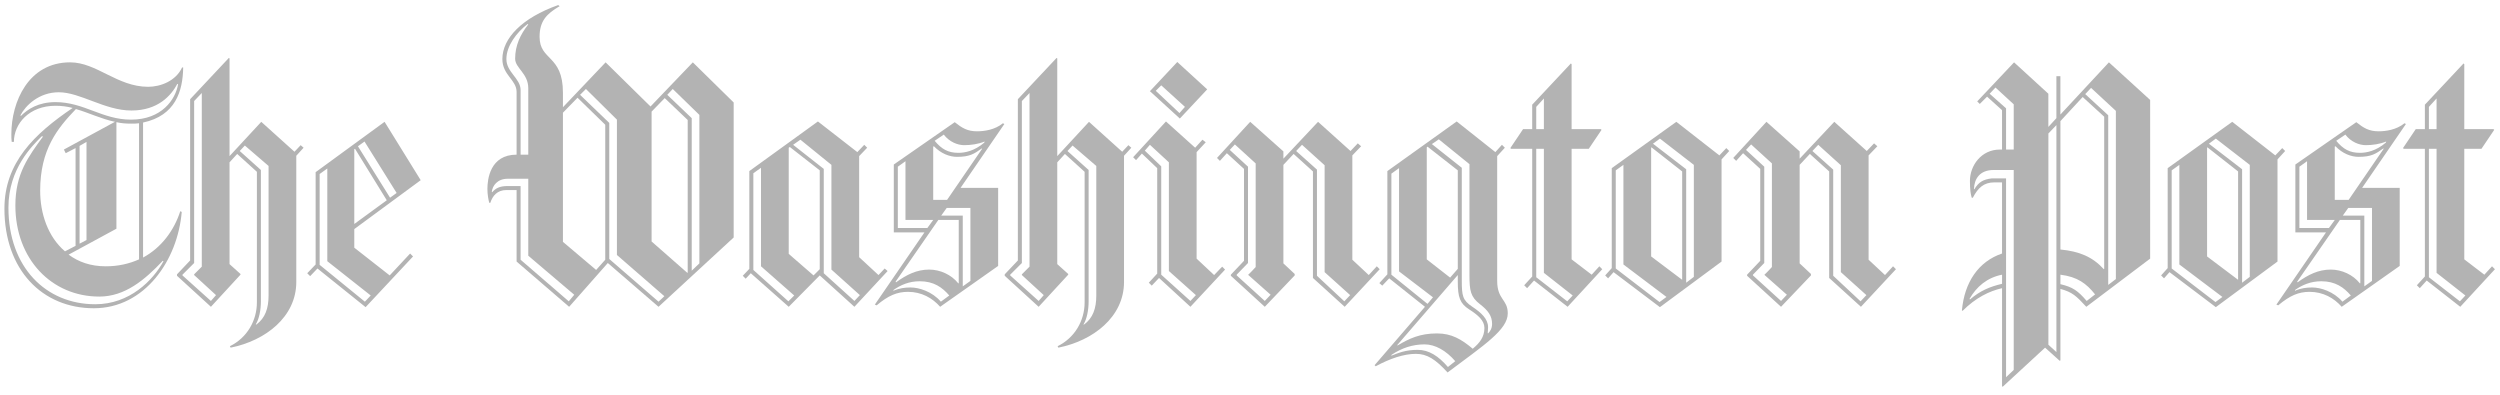
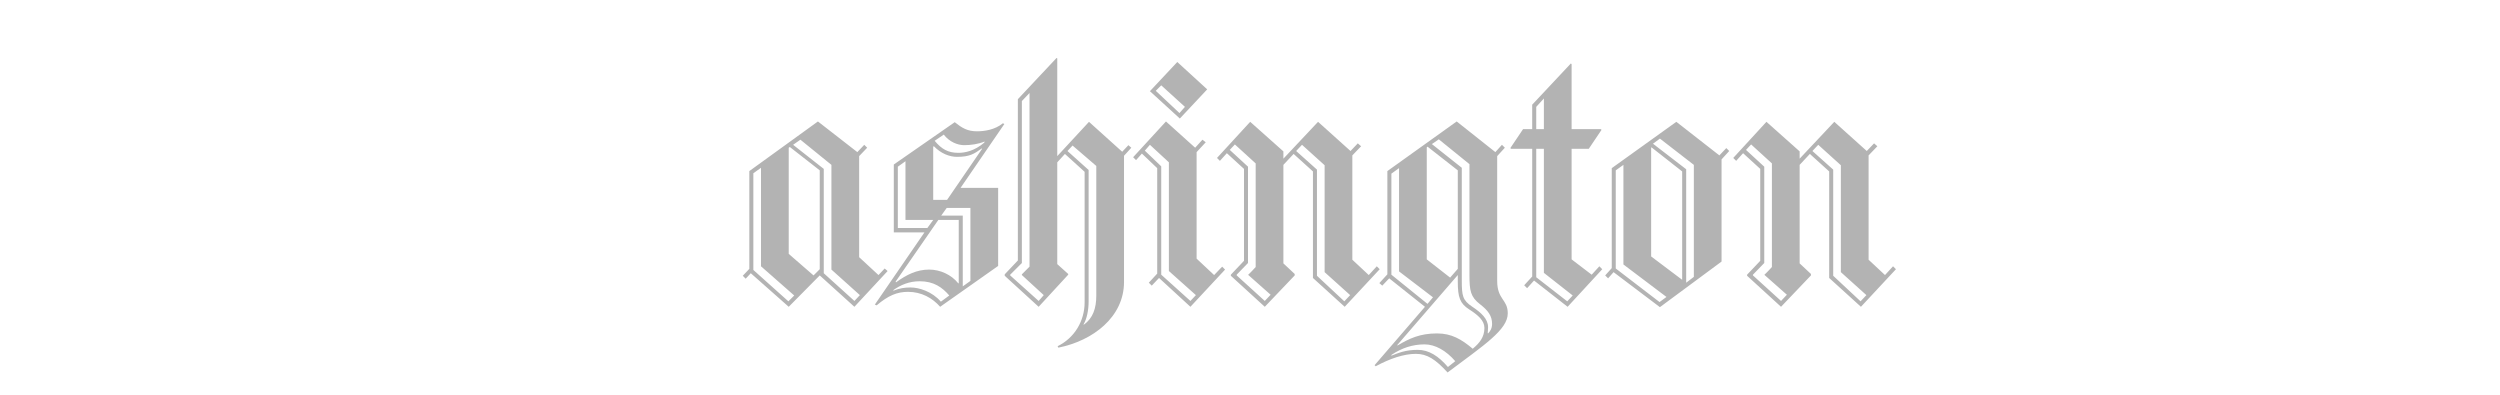
<svg xmlns="http://www.w3.org/2000/svg" width="209px" height="33px" viewBox="0 0 209 33" version="1.1">
  <title>The_Washington_Post_logo</title>
  <g id="Page-1" stroke="none" stroke-width="1" fill="none" fill-rule="evenodd">
    <g id="Artboard" transform="translate(-971, -144)" fill="#B3B3B3" fill-rule="nonzero">
      <g id="The_Washington_Post_logo" transform="translate(971, 144)">
-         <path d="M11.96,10.245 L11.96,21.531 C13.485,20.707 14.552,19.273 15.071,17.657 L15.193,17.718 C14.857,21.744 12.112,25.77 7.842,25.77 C3.542,25.77 0.37,22.568 0.37,17.443 C0.37,13.6 2.871,11.191 6.073,9.025 C5.616,8.903 5.128,8.842 4.64,8.842 C2.443,8.842 1.162,10.336 1.162,11.862 L0.979,11.862 C0.949,11.648 0.949,11.435 0.949,11.221 C0.949,8.507 2.382,5.212 5.86,5.212 C8.086,5.212 9.794,7.256 12.387,7.256 C13.424,7.256 14.705,6.768 15.223,5.639 L15.314,5.639 C15.284,7.622 14.674,9.666 11.96,10.245 Z M13.607,21.805 C12.082,23.421 10.435,24.794 8.3,24.794 C4.335,24.794 1.285,21.683 1.285,17.169 C1.285,14.515 2.383,13.082 3.603,11.404 L3.481,11.404 C2.718,12.167 0.705,14.088 0.705,17.352 C0.705,22.354 3.847,25.435 7.964,25.435 C10.831,25.435 12.783,23.452 13.668,21.836 L13.607,21.805 Z M14.826,7.013 C14.308,7.988 13.21,9.239 10.984,9.239 C8.757,9.239 6.714,7.713 4.914,7.713 C3.267,7.713 2.139,8.812 1.711,9.635 L1.742,9.696 C2.322,9.117 3.206,8.537 4.64,8.537 C7.018,8.537 8.544,10.002 10.953,10.002 C13.515,10.002 14.674,8.324 14.888,7.043 L14.826,7.013 Z M6.347,9.117 C4.792,10.734 3.358,12.503 3.358,15.949 C3.358,17.84 3.999,19.792 5.432,21.012 L6.317,20.554 L6.317,12.38 L5.493,12.807 L5.341,12.502 L9.611,10.184 C8.452,9.94 7.415,9.422 6.347,9.117 Z M10.953,10.336 C10.526,10.336 10.13,10.306 9.733,10.214 L9.733,19.12 L5.737,21.287 C6.561,21.897 7.567,22.263 8.848,22.263 C9.885,22.263 10.8,22.049 11.624,21.683 L11.624,10.306 C11.41,10.336 11.197,10.336 10.953,10.336 Z M7.232,11.862 L6.652,12.197 L6.652,20.372 L7.232,20.067 L7.232,11.862 Z M24.77,13.021 L24.77,23.574 C24.77,26.502 22.177,28.485 19.28,29.064 L19.219,28.942 C20.653,28.24 21.476,26.807 21.476,25.282 L21.476,14.363 L19.829,12.869 L19.189,13.57 L19.189,22.08 L20.104,22.903 L20.104,22.964 L17.633,25.648 L14.797,23.056 L14.797,22.934 L15.895,21.774 L15.895,8.293 L19.128,4.847 L19.189,4.878 L19.189,13.051 L21.842,10.185 L24.618,12.686 L25.136,12.137 L25.381,12.351 L24.77,13.021 Z M16.23,22.994 L16.23,22.934 L16.87,22.293 L16.87,7.775 L16.23,8.446 L16.23,21.988 L15.254,22.964 L15.254,23.025 L17.632,25.16 L18.059,24.672 L16.23,22.994 Z M20.469,12.167 L20.042,12.624 L21.811,14.211 L21.811,25.191 C21.811,25.923 21.659,26.685 21.385,27.112 L21.415,27.143 C22.178,26.593 22.452,25.77 22.452,24.703 L22.452,13.874 L20.469,12.167 Z M29.619,19.151 L29.619,20.707 L32.578,23.025 L34.286,21.195 L34.53,21.439 L30.565,25.678 L26.539,22.445 L25.929,23.086 L25.685,22.842 L26.387,22.11 L26.387,14.393 L32.151,10.184 L35.171,15.064 L29.619,19.151 Z M27.362,21.836 L27.362,14.088 L26.722,14.546 L26.722,22.141 L30.504,25.221 L30.992,24.703 L27.362,21.836 Z M29.681,12.441 L29.619,12.472 L29.619,18.725 L32.334,16.742 L29.681,12.441 Z M30.473,11.831 L29.925,12.228 L32.609,16.528 L33.158,16.132 L30.473,11.831 Z" id="Shape" />
-         <path d="M55.052,25.648 L50.812,21.988 L47.579,25.648 L43.187,21.865 L43.187,15.888 L42.333,15.888 C41.571,15.888 41.175,16.376 40.991,16.955 L40.9,16.955 C40.839,16.711 40.747,16.284 40.747,15.796 C40.747,15.003 40.961,12.929 43.187,12.929 L43.187,7.683 C43.187,6.677 41.998,6.28 41.998,4.938 C41.998,3.2 43.645,1.492 46.665,0.424 L46.787,0.515 C45.689,1.156 45.109,1.766 45.109,3.077 C45.109,5.091 47.061,4.572 47.061,7.744 L47.061,8.964 L50.63,5.212 L54.382,8.903 L57.92,5.212 L61.335,8.567 L61.335,19.853 L55.052,25.648 Z M44.164,21.378 L44.164,14.943 L42.455,14.943 C41.571,14.943 41.175,15.522 41.113,16.041 L41.143,16.071 C41.449,15.736 41.754,15.553 42.455,15.553 L43.522,15.553 L43.522,21.714 L47.548,25.191 L48.006,24.642 L44.164,21.378 Z M44.164,7.378 C44.164,6.128 43.066,5.701 43.066,4.908 C43.066,3.809 43.493,2.895 44.164,2.041 L44.103,2.011 C43.188,2.712 42.334,3.841 42.334,4.938 C42.334,6.037 43.523,6.555 43.523,7.531 L43.523,12.93 L44.164,12.93 L44.164,7.378 Z M50.599,10.428 L48.281,8.171 L47.061,9.422 L47.061,20.219 L49.837,22.567 L50.599,21.713 L50.599,10.428 Z M51.575,21.317 L51.575,10.002 L48.983,7.439 L48.494,7.927 L50.935,10.276 L50.935,21.652 L55.052,25.221 L55.54,24.763 L51.575,21.317 Z M57.492,10.032 L55.571,8.201 L54.473,9.33 L54.473,20.188 L57.462,22.811 L57.492,22.781 L57.492,10.032 Z M58.468,9.605 L56.242,7.439 L55.784,7.927 L57.828,9.879 L57.828,22.629 L58.468,22.018 L58.468,9.605 Z" id="Shape" />
        <path d="M71.428,25.648 L68.53,23.025 L65.938,25.648 L62.766,22.842 L62.339,23.299 L62.095,23.055 L62.644,22.476 L62.644,14.302 L68.378,10.154 L71.672,12.716 L72.252,12.106 L72.496,12.35 L71.825,13.051 L71.825,21.5 L73.441,22.994 L73.96,22.446 L74.204,22.659 L71.428,25.648 Z M63.62,22.263 L63.62,14.027 L62.98,14.485 L62.98,22.568 L65.908,25.191 L66.396,24.703 L63.62,22.263 Z M68.53,14.241 L66.03,12.289 L65.938,12.35 L65.938,21.225 L68.012,23.025 L68.53,22.506 L68.53,14.241 Z M69.507,22.537 L69.507,13.783 L66.914,11.679 L66.304,12.105 L68.866,14.119 L68.866,22.842 L71.429,25.16 L71.886,24.672 L69.507,22.537 Z M80.304,15.705 L83.445,15.705 L83.445,22.232 L78.596,25.648 C77.955,24.916 77.04,24.398 75.912,24.398 C74.997,24.398 74.264,24.703 73.289,25.526 L73.136,25.465 L77.285,19.426 L74.722,19.426 L74.722,13.753 L79.816,10.215 C80.426,10.703 80.883,10.977 81.677,10.977 C82.287,10.977 83.171,10.855 83.842,10.306 L83.964,10.367 L80.304,15.705 Z M76.888,23.513 C76.003,23.513 75.302,23.818 74.692,24.245 L74.692,24.306 C75.18,24.092 75.668,24.032 76.125,24.032 C76.827,24.032 77.925,24.367 78.657,25.221 L79.359,24.703 C78.779,24.032 78.077,23.513 76.888,23.513 Z M80.151,18.389 L78.443,18.389 L74.874,23.544 L74.905,23.605 C75.789,22.964 76.643,22.537 77.68,22.537 C78.595,22.537 79.541,22.964 80.12,23.696 L80.151,23.666 L80.151,18.389 Z M75.698,13.479 L75.058,13.936 L75.058,19.06 L77.528,19.06 L78.016,18.389 L75.698,18.389 L75.698,13.479 Z M82.073,12.411 C81.432,12.869 81.066,13.112 79.999,13.112 C79.388,13.112 78.656,12.838 78.077,12.228 L78.016,12.258 L78.016,16.711 L79.175,16.711 L82.103,12.441 L82.073,12.411 Z M80.609,12.136 C80.06,12.136 79.359,11.862 78.901,11.252 L78.138,11.77 C78.718,12.472 79.267,12.777 80.12,12.777 C80.669,12.777 81.463,12.624 82.286,11.922 L82.316,11.831 C81.798,12.045 81.158,12.136 80.609,12.136 Z M81.127,17.383 L79.145,17.383 L78.687,18.023 L80.487,18.023 L80.487,23.94 L81.127,23.483 L81.127,17.383 Z M93.968,13.021 L93.968,23.574 C93.968,26.502 91.375,28.485 88.478,29.064 L88.417,28.942 C89.851,28.24 90.674,26.807 90.674,25.282 L90.674,14.363 L89.027,12.869 L88.387,13.57 L88.387,22.08 L89.302,22.903 L89.302,22.964 L86.831,25.648 L83.995,23.056 L83.995,22.934 L85.093,21.774 L85.093,8.293 L88.326,4.847 L88.387,4.878 L88.387,13.051 L91.04,10.185 L93.816,12.686 L94.334,12.137 L94.578,12.351 L93.968,13.021 Z M85.428,22.994 L85.428,22.934 L86.068,22.293 L86.068,7.775 L85.428,8.446 L85.428,21.988 L84.452,22.964 L84.452,23.025 L86.83,25.16 L87.257,24.672 L85.428,22.994 Z M89.667,12.167 L89.24,12.624 L91.009,14.211 L91.009,25.191 C91.009,25.923 90.857,26.685 90.583,27.112 L90.613,27.143 C91.376,26.593 91.65,25.77 91.65,24.703 L91.65,13.874 L89.667,12.167 Z M99.519,25.648 L96.896,23.238 L96.286,23.879 L96.041,23.634 L96.743,22.872 L96.743,14.058 L95.462,12.838 L94.974,13.387 L94.73,13.143 L97.475,10.154 L99.915,12.35 L100.525,11.679 L100.8,11.893 L100.037,12.716 L100.037,21.623 L101.501,22.995 L102.172,22.293 L102.416,22.537 L99.519,25.648 Z M97.719,22.659 L97.719,13.57 L96.133,12.106 L95.707,12.594 L97.079,13.906 L97.079,22.964 L99.519,25.16 L99.977,24.672 L97.719,22.659 Z M98.634,9.91 L96.133,7.623 L98.421,5.183 L100.922,7.47 L98.634,9.91 Z M97.079,7.134 L96.622,7.592 L98.604,9.452 L99.061,8.934 L97.079,7.134 Z" id="Shape" />
        <path d="M112.416,25.648 L109.762,23.238 L109.762,14.332 L108.146,12.869 L107.291,13.783 L107.291,22.018 L108.237,22.903 L108.237,23.025 L105.736,25.648 L102.899,23.055 L102.899,22.964 L103.998,21.805 L103.998,14.119 L102.564,12.807 L101.984,13.448 L101.741,13.204 L104.516,10.184 L107.291,12.655 L107.291,13.265 L110.189,10.184 L112.903,12.624 L113.513,11.984 L113.788,12.228 L113.056,12.99 L113.056,21.713 L114.428,22.994 L115.099,22.262 L115.343,22.506 L112.416,25.648 Z M104.364,22.994 L104.364,22.934 C104.364,22.994 104.974,22.323 104.974,22.323 L104.974,13.661 L103.235,12.075 L102.808,12.532 L104.333,13.935 L104.333,21.987 L103.387,22.963 L103.387,23.024 L105.736,25.159 L106.224,24.641 L104.364,22.994 Z M110.738,22.751 L110.738,13.814 L108.847,12.106 L108.359,12.624 L110.098,14.18 L110.098,23.055 L112.385,25.19 L112.873,24.672 L110.738,22.751 Z M121.017,31.138 C120.011,30.04 119.309,29.582 118.363,29.582 C117.357,29.582 116.198,29.979 115.008,30.619 L114.917,30.528 L119.126,25.648 L116.137,23.269 L115.557,23.88 L115.314,23.666 L115.984,22.934 L115.984,14.302 L121.779,10.154 L125.012,12.716 L125.562,12.106 L125.806,12.35 L125.165,13.051 L125.165,23.483 C125.165,25.069 126.049,25.008 126.049,26.197 C126.049,27.57 124.067,28.85 121.017,31.138 Z M116.96,22.689 L116.96,14.058 L116.32,14.516 L116.32,22.964 L119.339,25.404 L119.797,24.855 L116.96,22.689 Z M119.095,28.79 C118.089,28.79 117.174,29.095 116.32,29.674 L116.32,29.735 C116.869,29.522 117.479,29.247 118.516,29.247 C119.461,29.247 120.254,29.765 121.047,30.681 L121.658,30.193 C120.895,29.308 119.98,28.79 119.095,28.79 Z M122.816,25.861 C122.054,25.373 121.871,24.855 121.871,23.543 L121.871,22.994 L116.808,28.85 L116.838,28.88 C117.814,28.301 118.699,27.874 120.133,27.874 C121.353,27.874 122.176,28.362 123.122,29.155 C123.701,28.667 124.097,28.179 124.097,27.417 C124.097,26.807 123.579,26.35 122.816,25.861 Z M119.339,12.259 L119.278,12.32 L119.278,21.683 L121.23,23.208 L121.871,22.476 L121.871,14.241 L119.339,12.259 Z M123.731,25.435 C122.938,24.824 122.847,24.306 122.847,22.994 L122.847,13.723 L120.284,11.648 L119.705,12.045 L122.206,14.027 L122.206,23.421 C122.206,24.733 122.267,25.099 123.091,25.648 C123.823,26.136 124.402,26.654 124.402,27.356 C124.402,27.538 124.372,27.844 124.372,27.844 L124.402,27.874 C124.555,27.721 124.738,27.478 124.738,27.081 C124.738,26.41 124.402,25.953 123.731,25.435 Z M131.052,25.648 L128.246,23.452 L127.666,24.092 L127.422,23.848 L128.093,23.116 L128.093,12.441 L126.324,12.441 L126.263,12.38 L127.33,10.794 L128.092,10.794 L128.092,8.751 L131.326,5.304 L131.387,5.366 L131.387,10.794 L133.827,10.794 L133.888,10.856 L132.82,12.442 L131.387,12.442 L131.387,21.683 L133.065,22.965 L133.705,22.263 L133.949,22.507 L131.052,25.648 Z M129.069,8.232 L128.429,8.934 L128.429,10.794 L129.069,10.794 L129.069,8.232 Z M129.069,22.811 L129.069,12.441 L128.429,12.441 L128.429,23.177 L131.021,25.191 L131.479,24.703 L129.069,22.811 Z M143.922,13.326 L143.922,21.866 L138.768,25.678 L134.894,22.751 L134.437,23.269 L134.193,23.025 L134.742,22.415 L134.742,14.058 L140.141,10.184 L143.739,12.991 L144.319,12.38 L144.563,12.624 L143.922,13.326 Z M135.718,22.11 L135.718,13.783 L135.077,14.241 L135.077,22.446 L138.738,25.252 L139.317,24.825 L135.718,22.11 Z M140.629,14.332 L138.066,12.319 L138.036,12.35 L138.036,21.439 L140.629,23.391 L140.629,14.332 Z M141.605,13.783 L138.768,11.587 L138.189,12.014 L140.965,14.149 L140.965,23.635 L141.605,23.147 L141.605,13.783 Z M155.574,25.648 L152.92,23.238 L152.92,14.332 L151.304,12.869 L150.45,13.783 L150.45,22.018 L151.395,22.903 L151.395,23.025 L148.894,25.648 L146.057,23.055 L146.057,22.964 L147.156,21.805 L147.156,14.119 L145.722,12.807 L145.143,13.448 L144.899,13.204 L147.674,10.184 L150.45,12.655 L150.45,13.265 L153.347,10.184 L156.062,12.624 L156.672,11.984 L156.946,12.228 L156.214,12.99 L156.214,21.713 L157.586,22.994 L158.258,22.262 L158.501,22.506 L155.574,25.648 Z M147.521,22.994 L147.521,22.934 C147.521,22.994 148.132,22.323 148.132,22.323 L148.132,13.661 L146.393,12.075 L145.966,12.532 L147.492,13.935 L147.492,21.987 L146.546,22.963 L146.546,23.024 L148.895,25.159 L149.383,24.641 L147.521,22.994 Z M153.896,22.751 L153.896,13.814 L152.005,12.106 L151.517,12.624 L153.256,14.18 L153.256,23.055 L155.543,25.19 L156.031,24.672 L153.896,22.751 Z" id="Shape" />
-         <path d="M174.416,25.648 C173.562,24.733 173.257,24.428 172.251,24.153 L172.251,24.824 L172.251,30.131 L172.189,30.162 L170.969,29.063 L167.431,32.327 L167.37,32.297 L167.37,24.092 C166.303,24.336 165.174,24.886 164.076,25.983 L164.015,25.953 C164.229,23.604 165.387,21.866 167.369,21.195 L167.369,15.247 L166.729,15.247 C165.845,15.247 165.357,15.705 164.93,16.528 L164.838,16.528 C164.747,16.254 164.686,15.826 164.686,15.126 C164.686,13.844 165.631,12.503 167.187,12.503 L167.369,12.503 L167.369,9.208 L166.119,8.08 L165.509,8.69 L165.295,8.476 L168.376,5.213 L171.243,7.836 L171.243,10.611 L171.914,9.879 L171.914,6.372 L172.249,6.372 L172.249,9.574 L176.306,5.212 L179.752,8.354 L179.752,21.622 L174.416,25.648 Z M167.371,22.964 C166.121,23.208 165.236,23.97 164.657,24.977 L164.687,25.038 C165.541,24.306 166.334,23.971 167.371,23.726 L167.371,22.964 Z M168.347,14.211 L166.67,14.211 C165.51,14.211 165.053,14.943 165.023,15.797 L165.053,15.827 C165.419,15.217 165.785,15.003 166.517,14.912 L167.707,14.912 L167.707,31.535 L168.347,30.925 L168.347,14.211 Z M166.822,7.318 L166.334,7.836 L167.707,9.056 L167.707,12.502 L168.347,12.502 L168.347,8.72 L166.822,7.318 Z M171.916,10.459 L171.245,11.16 L171.245,28.82 L171.916,29.431 L171.916,10.459 Z M175.911,9.757 L174.112,8.11 L172.251,10.124 L172.251,20.859 C173.837,21.012 174.935,21.47 175.881,22.506 L175.911,22.476 L175.911,9.757 Z M172.251,22.964 L172.251,23.757 C173.288,24.001 173.715,24.306 174.447,25.16 L175.149,24.611 C174.416,23.696 173.684,23.147 172.251,22.964 Z M176.887,9.27 L174.813,7.348 L174.325,7.866 L176.247,9.635 L176.247,23.818 L176.887,23.33 L176.887,9.27 Z M190.399,13.326 L190.399,21.866 L185.243,25.678 L181.37,22.751 L180.912,23.269 L180.668,23.025 L181.217,22.415 L181.217,14.058 L186.616,10.184 L190.215,12.991 L190.794,12.38 L191.039,12.624 L190.399,13.326 Z M182.194,22.11 L182.194,13.783 L181.553,14.241 L181.553,22.446 L185.213,25.252 L185.793,24.825 L182.194,22.11 Z M187.104,14.332 L184.543,12.319 L184.512,12.35 L184.512,21.439 L187.104,23.391 L187.104,14.332 Z M188.081,13.783 L185.244,11.587 L184.665,12.014 L187.44,14.149 L187.44,23.635 L188.081,23.147 L188.081,13.783 Z M197.474,15.705 L200.616,15.705 L200.616,22.232 L195.767,25.648 C195.126,24.916 194.211,24.398 193.083,24.398 C192.168,24.398 191.436,24.703 190.459,25.526 L190.307,25.465 L194.455,19.426 L191.893,19.426 L191.893,13.753 L196.987,10.215 C197.597,10.703 198.054,10.977 198.847,10.977 C199.457,10.977 200.341,10.855 201.013,10.306 L201.135,10.367 L197.474,15.705 Z M194.058,23.513 C193.174,23.513 192.472,23.818 191.863,24.245 L191.863,24.306 C192.351,24.092 192.838,24.032 193.296,24.032 C193.998,24.032 195.095,24.367 195.827,25.221 L196.529,24.703 C195.95,24.032 195.248,23.513 194.058,23.513 Z M195.614,18.389 L192.046,23.544 L192.076,23.605 C192.96,22.964 193.815,22.537 194.852,22.537 C195.767,22.537 196.712,22.964 197.292,23.696 L197.322,23.666 L197.322,18.389 L195.614,18.389 Z M192.869,13.479 L192.229,13.936 L192.229,19.06 L194.699,19.06 L195.187,18.389 L192.869,18.389 L192.869,13.479 Z M199.244,12.411 C198.603,12.869 198.237,13.112 197.169,13.112 C196.559,13.112 195.827,12.838 195.248,12.228 L195.186,12.258 L195.186,16.711 L196.345,16.711 L199.273,12.441 L199.244,12.411 Z M197.779,12.136 C197.23,12.136 196.529,11.862 196.072,11.252 L195.309,11.77 C195.889,12.472 196.438,12.777 197.292,12.777 C197.841,12.777 198.634,12.624 199.457,11.922 L199.488,11.831 C198.969,12.045 198.329,12.136 197.779,12.136 Z M198.298,17.383 L196.316,17.383 L195.858,18.023 L197.658,18.023 L197.658,23.94 L198.298,23.483 L198.298,17.383 Z M205.679,25.648 L202.873,23.452 L202.294,24.092 L202.05,23.848 L202.72,23.116 L202.72,12.441 L200.951,12.441 L200.891,12.38 L201.958,10.794 L202.72,10.794 L202.72,8.751 L205.953,5.304 L206.015,5.366 L206.015,10.794 L208.454,10.794 L208.516,10.856 L207.448,12.442 L206.015,12.442 L206.015,21.683 L207.692,22.965 L208.333,22.263 L208.576,22.507 L205.679,25.648 Z M203.697,8.232 L203.056,8.934 L203.056,10.794 L203.697,10.794 L203.697,8.232 Z M203.697,22.811 L203.697,12.441 L203.056,12.441 L203.056,23.177 L205.649,25.191 L206.106,24.703 L203.697,22.811 Z" id="Shape" />
      </g>
    </g>
  </g>
</svg>